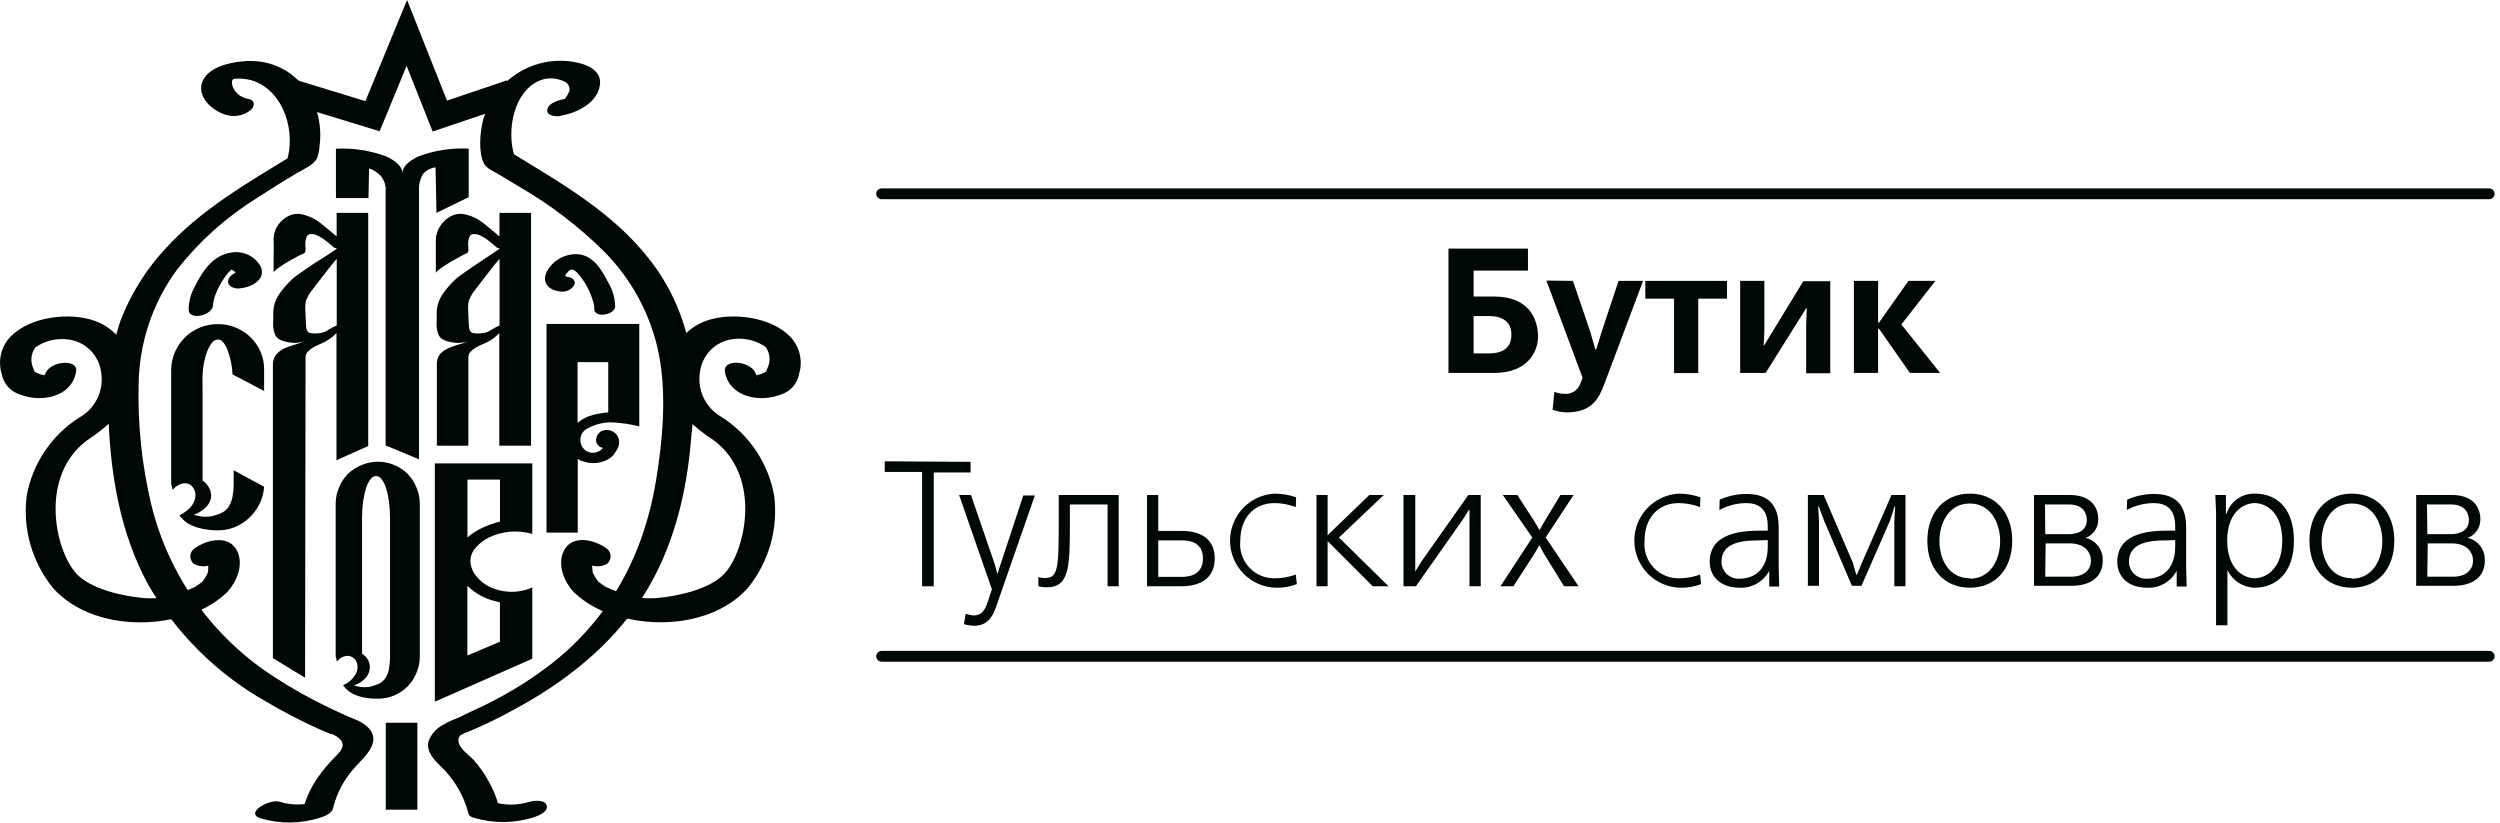
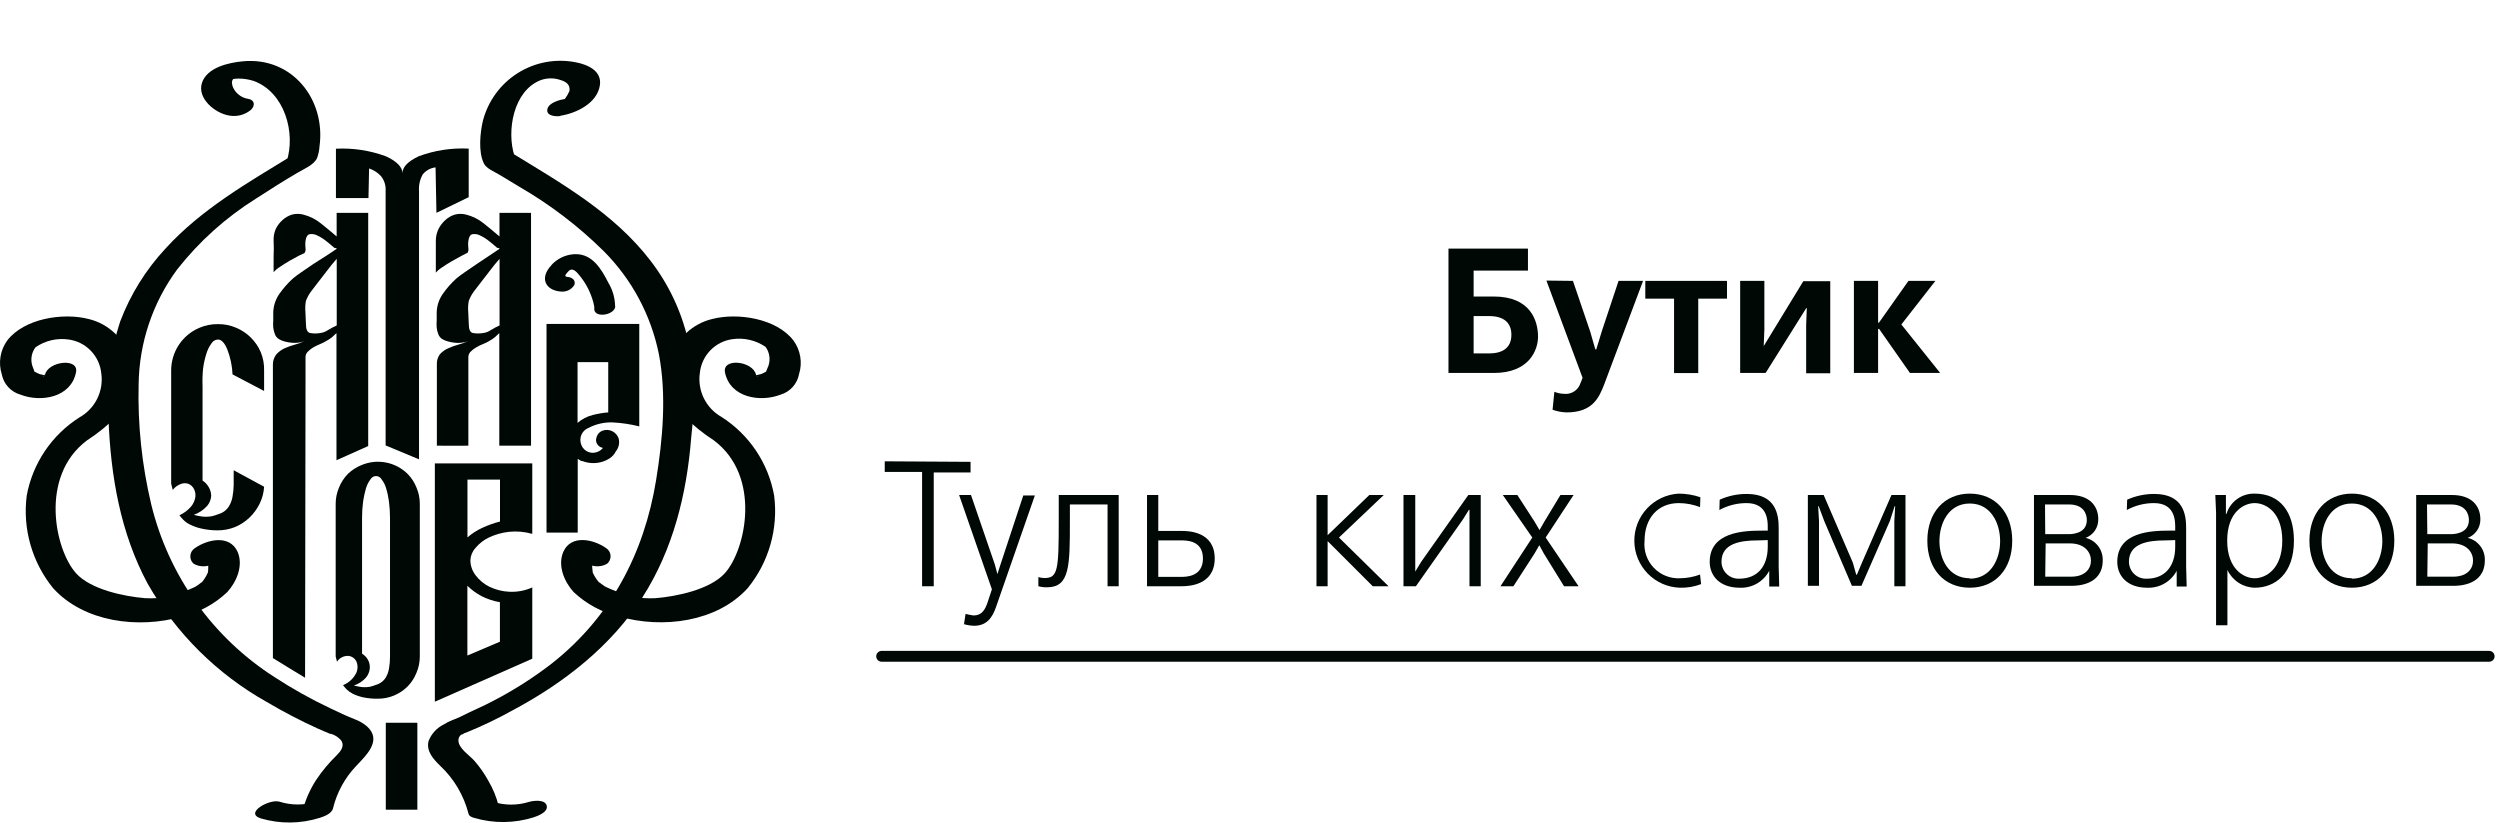
<svg xmlns="http://www.w3.org/2000/svg" width="231" height="76" viewBox="0 0 231 76" fill="none">
  <path d="M34.022 19.667V41.214L31.09 42.524V30.778L30.716 31.128C30.531 31.283 30.329 31.417 30.115 31.527C29.941 31.631 29.759 31.721 29.57 31.796C29.352 31.884 29.14 31.987 28.937 32.105C28.745 32.219 28.57 32.358 28.417 32.52C28.351 32.592 28.3 32.677 28.268 32.769C28.235 32.862 28.223 32.96 28.23 33.057C28.23 33.277 28.23 33.619 28.23 34.083C28.23 34.547 28.23 35.003 28.23 35.475C28.23 35.947 28.189 62.606 28.189 62.622C28.189 62.639 25.216 60.807 25.216 60.807C25.216 60.807 25.216 60.644 25.216 60.367C25.216 60.091 25.216 59.765 25.216 59.399V34.693C25.216 34.297 25.216 33.964 25.216 33.692C25.209 33.34 25.327 32.997 25.549 32.724C25.763 32.495 26.02 32.31 26.304 32.178C26.609 32.043 26.924 31.931 27.247 31.844C27.549 31.766 27.842 31.66 28.124 31.527C27.939 31.598 27.745 31.644 27.547 31.665C27.331 31.69 27.113 31.69 26.897 31.665C26.683 31.642 26.471 31.601 26.264 31.543C26.09 31.495 25.923 31.424 25.768 31.332C25.599 31.228 25.47 31.07 25.403 30.884C25.325 30.688 25.273 30.483 25.248 30.273C25.228 30.051 25.228 29.828 25.248 29.606C25.248 29.378 25.248 29.183 25.248 29.012C25.236 28.356 25.429 27.712 25.801 27.172C26.17 26.643 26.598 26.157 27.076 25.723C27.318 25.523 27.57 25.335 27.832 25.161C28.181 24.917 28.555 24.657 28.961 24.388L30.188 23.607L31.09 23.004V22.923C31.044 22.931 30.997 22.931 30.951 22.923C30.9 22.902 30.854 22.871 30.813 22.833C30.651 22.678 30.423 22.5 30.147 22.28C29.898 22.076 29.625 21.904 29.335 21.767C29.117 21.646 28.866 21.601 28.62 21.637C28.409 21.677 28.279 21.889 28.23 22.255C28.181 22.622 28.23 22.735 28.23 22.947C28.244 23.023 28.243 23.101 28.226 23.177C28.209 23.253 28.177 23.324 28.132 23.387L27.653 23.607L26.759 24.095C26.442 24.282 26.142 24.469 25.858 24.665C25.641 24.797 25.447 24.961 25.281 25.153C25.281 24.665 25.281 24.176 25.281 23.68C25.305 23.192 25.305 22.703 25.281 22.215C25.268 21.854 25.334 21.496 25.476 21.165C25.622 20.855 25.83 20.578 26.085 20.351C26.34 20.111 26.645 19.933 26.979 19.829C27.322 19.739 27.683 19.739 28.027 19.829C28.621 19.98 29.175 20.258 29.651 20.643C30.171 21.067 30.659 21.457 31.106 21.848V19.667H34.022ZM29.562 30.778C29.827 30.746 30.081 30.651 30.301 30.501C30.563 30.341 30.834 30.197 31.114 30.07V23.916C30.829 24.233 30.529 24.6 30.212 25.023C29.895 25.446 29.619 25.788 29.4 26.073L28.774 26.887C28.564 27.163 28.395 27.467 28.27 27.791C28.204 28.139 28.188 28.495 28.222 28.849C28.222 29.231 28.27 29.606 28.27 29.956C28.27 30.444 28.4 30.705 28.644 30.77C28.948 30.824 29.258 30.826 29.562 30.778Z" fill="#000806" />
  <path d="M54.365 39.545C54.185 39.619 54.025 39.737 53.901 39.887C53.776 40.038 53.69 40.216 53.65 40.408C53.585 40.729 53.649 41.062 53.829 41.336C53.921 41.472 54.041 41.587 54.181 41.673C54.321 41.758 54.478 41.813 54.641 41.832C54.843 41.852 55.047 41.822 55.234 41.744C55.421 41.666 55.586 41.542 55.714 41.385C55.611 41.37 55.513 41.334 55.425 41.279C55.337 41.225 55.261 41.152 55.202 41.067C55.139 40.985 55.097 40.888 55.081 40.786C55.063 40.684 55.072 40.579 55.104 40.481C55.132 40.32 55.204 40.169 55.311 40.046C55.419 39.922 55.558 39.831 55.714 39.781C56.001 39.687 56.313 39.711 56.583 39.846C56.861 39.988 57.071 40.233 57.168 40.53C57.219 40.734 57.221 40.947 57.174 41.152C57.128 41.357 57.034 41.548 56.9 41.71C56.772 41.968 56.579 42.187 56.339 42.345C56.09 42.508 55.815 42.629 55.527 42.703C55.243 42.776 54.95 42.803 54.658 42.785C54.38 42.768 54.106 42.71 53.845 42.614C53.754 42.617 53.665 42.588 53.593 42.532C53.528 42.48 53.457 42.433 53.382 42.394V49.215H50.498V29.931H59.069V39.398C58.27 39.199 57.454 39.076 56.632 39.032C55.844 39.001 55.063 39.177 54.365 39.545V39.545ZM54.763 38.348C55.235 38.226 55.716 38.145 56.201 38.104V33.464H53.366V39.073C53.769 38.725 54.247 38.477 54.763 38.348V38.348Z" fill="#000806" />
  <path d="M24.403 44.974C24.373 45.521 24.232 46.056 23.989 46.545C23.751 47.03 23.429 47.468 23.038 47.84C22.651 48.207 22.2 48.5 21.706 48.703C21.189 48.908 20.637 49.01 20.081 49.004C19.589 49.004 19.099 48.949 18.619 48.841C18.261 48.766 17.915 48.645 17.587 48.483C17.343 48.374 17.123 48.219 16.937 48.027C16.807 47.899 16.687 47.76 16.58 47.612C16.995 47.423 17.364 47.145 17.66 46.798C17.863 46.55 17.998 46.252 18.05 45.935C18.085 45.681 18.043 45.423 17.928 45.194C17.824 44.981 17.649 44.811 17.433 44.714C17.205 44.628 16.954 44.628 16.726 44.714C16.422 44.819 16.157 45.011 15.962 45.267L15.816 44.698V34.254C15.811 33.406 16.057 32.575 16.524 31.867C16.992 31.16 17.659 30.608 18.44 30.282C18.977 30.055 19.555 29.941 20.138 29.948C20.713 29.942 21.283 30.055 21.812 30.282C22.845 30.709 23.669 31.528 24.103 32.561C24.319 33.098 24.422 33.675 24.403 34.254V36.126L21.487 34.596C21.453 33.809 21.291 33.034 21.007 32.3C20.756 31.682 20.463 31.372 20.138 31.372C20.013 31.378 19.892 31.415 19.785 31.481C19.679 31.546 19.59 31.638 19.529 31.747C19.328 32.026 19.174 32.337 19.074 32.666C18.93 33.118 18.827 33.581 18.765 34.05C18.712 34.599 18.695 35.151 18.716 35.703V44.405C18.956 44.561 19.154 44.773 19.293 45.023C19.44 45.269 19.516 45.551 19.513 45.837C19.488 46.177 19.354 46.5 19.131 46.757C18.795 47.126 18.374 47.405 17.904 47.571C18.171 47.645 18.442 47.699 18.716 47.734C18.916 47.754 19.118 47.754 19.318 47.734C19.494 47.72 19.669 47.684 19.837 47.628L20.374 47.441C20.674 47.321 20.931 47.114 21.113 46.847C21.287 46.579 21.408 46.281 21.471 45.968C21.547 45.584 21.588 45.194 21.592 44.803C21.592 44.38 21.592 43.932 21.592 43.452L24.403 44.974Z" fill="#000806" />
  <path d="M37.191 16.004C37.191 15.426 37.694 14.905 38.702 14.433C40.174 13.89 41.741 13.652 43.308 13.732V18.218L40.327 19.667L40.245 15.466C39.78 15.518 39.354 15.752 39.059 16.118C38.796 16.588 38.677 17.126 38.718 17.664V42.443L35.631 41.157V17.623C35.662 17.139 35.512 16.66 35.208 16.28C34.907 15.952 34.526 15.705 34.103 15.564L34.047 18.299H31.041V13.741C32.61 13.66 34.18 13.899 35.655 14.441C36.679 14.905 37.191 15.466 37.191 16.004Z" fill="#000806" />
  <path d="M31.016 60.652V46.562C31.015 46.041 31.12 45.526 31.325 45.048C31.512 44.581 31.788 44.155 32.138 43.794C32.5 43.446 32.924 43.17 33.389 42.98C34.102 42.675 34.891 42.589 35.653 42.734C36.416 42.879 37.118 43.248 37.67 43.794C38.022 44.154 38.298 44.58 38.482 45.048C38.687 45.526 38.792 46.041 38.791 46.562V60.652C38.792 61.173 38.687 61.688 38.482 62.166C38.298 62.635 38.022 63.061 37.67 63.42C37.308 63.785 36.878 64.073 36.403 64.269C35.929 64.464 35.421 64.563 34.908 64.56C34.447 64.568 33.986 64.525 33.535 64.43C33.212 64.358 32.898 64.248 32.6 64.104C32.386 63.995 32.189 63.855 32.016 63.689C31.901 63.569 31.795 63.441 31.699 63.306C32.235 63.092 32.672 62.686 32.925 62.166C32.998 62 33.036 61.819 33.036 61.637C33.036 61.455 32.998 61.275 32.925 61.108C32.854 60.967 32.748 60.847 32.617 60.759C32.486 60.67 32.335 60.617 32.178 60.604C31.973 60.596 31.77 60.642 31.588 60.736C31.406 60.83 31.251 60.969 31.138 61.141L31.016 60.652ZM33.454 60.4C33.672 60.532 33.853 60.717 33.982 60.937C34.126 61.183 34.191 61.467 34.169 61.751C34.142 62.065 34.02 62.364 33.819 62.606C33.519 62.948 33.131 63.201 32.698 63.339C32.935 63.404 33.177 63.453 33.421 63.485C33.608 63.501 33.795 63.501 33.982 63.485C34.145 63.471 34.306 63.436 34.461 63.379L34.924 63.217C35.214 63.097 35.46 62.893 35.631 62.63C35.792 62.361 35.9 62.062 35.948 61.751C36.012 61.386 36.042 61.015 36.037 60.644V47.864C36.039 47.355 36.006 46.847 35.94 46.342C35.886 45.922 35.797 45.508 35.672 45.105C35.588 44.809 35.448 44.532 35.257 44.291C35.207 44.199 35.132 44.123 35.042 44.07C34.952 44.016 34.85 43.988 34.745 43.988C34.641 43.988 34.538 44.016 34.448 44.07C34.358 44.123 34.284 44.199 34.233 44.291C34.049 44.536 33.909 44.811 33.819 45.105C33.702 45.511 33.612 45.924 33.551 46.342C33.484 46.847 33.452 47.355 33.454 47.864V60.4V60.4Z" fill="#000806" />
  <path d="M47.013 49.142C46.383 49.214 45.768 49.387 45.193 49.655C44.71 49.882 44.283 50.213 43.942 50.624C43.653 50.935 43.484 51.339 43.462 51.763C43.467 52.271 43.638 52.763 43.95 53.163C44.289 53.612 44.729 53.975 45.234 54.222C45.804 54.494 46.422 54.649 47.053 54.678C47.784 54.715 48.514 54.579 49.182 54.279V60.864L40.18 64.837V42.817H49.182V49.33C48.478 49.128 47.741 49.064 47.013 49.142V49.142ZM44.575 48.768C45.098 48.524 45.642 48.331 46.2 48.19V44.315H43.194V49.655C43.608 49.296 44.07 48.997 44.567 48.768H44.575ZM44.47 55.068C43.998 54.818 43.566 54.5 43.186 54.124V60.571L46.192 59.293V55.646C45.59 55.541 45.007 55.346 44.462 55.068H44.47Z" fill="#000806" />
  <path d="M49.068 19.667V41.181H46.135V30.778L45.762 31.128C45.577 31.286 45.376 31.423 45.16 31.535C44.986 31.636 44.804 31.723 44.616 31.796C44.395 31.885 44.18 31.991 43.974 32.113C43.785 32.224 43.613 32.361 43.462 32.52C43.396 32.593 43.345 32.679 43.313 32.773C43.281 32.867 43.268 32.967 43.276 33.065C43.276 33.285 43.276 33.619 43.276 34.083C43.276 34.547 43.276 35.011 43.276 35.475C43.276 35.939 43.276 40.278 43.276 40.628C43.276 40.978 43.276 41.165 43.276 41.181C43.276 41.197 40.895 41.181 40.367 41.181C40.367 41.181 40.367 41.018 40.367 40.742C40.367 40.465 40.367 36.224 40.367 35.858V34.702C40.367 34.295 40.367 33.961 40.367 33.692C40.344 33.346 40.445 33.002 40.652 32.724C40.864 32.495 41.121 32.312 41.407 32.186C41.711 32.044 42.026 31.93 42.349 31.844C42.65 31.765 42.943 31.662 43.227 31.535C43.041 31.602 42.847 31.645 42.65 31.665C42.432 31.698 42.21 31.698 41.992 31.665C41.781 31.641 41.572 31.6 41.367 31.543C41.191 31.494 41.021 31.422 40.863 31.332C40.7 31.227 40.575 31.073 40.505 30.892C40.425 30.694 40.373 30.486 40.351 30.273C40.331 30.051 40.331 29.828 40.351 29.606C40.351 29.378 40.351 29.183 40.351 29.02C40.334 28.361 40.528 27.713 40.903 27.172C41.271 26.641 41.699 26.154 42.179 25.723C42.421 25.523 42.673 25.335 42.934 25.161C43.284 24.917 43.657 24.657 44.064 24.388L45.234 23.607L46.135 23.004V22.923C46.09 22.931 46.043 22.931 45.997 22.923C45.946 22.902 45.899 22.871 45.859 22.833C45.697 22.679 45.469 22.5 45.193 22.28C44.944 22.076 44.671 21.904 44.381 21.767C44.163 21.646 43.912 21.601 43.666 21.637C43.454 21.677 43.324 21.889 43.276 22.255C43.227 22.622 43.276 22.735 43.276 22.947C43.291 23.023 43.29 23.102 43.273 23.177C43.257 23.253 43.224 23.324 43.178 23.387C43.089 23.387 42.91 23.509 42.634 23.647L41.748 24.136C41.431 24.323 41.131 24.51 40.846 24.706C40.632 24.839 40.437 25.004 40.27 25.194C40.27 24.706 40.27 24.217 40.27 23.721C40.27 23.224 40.27 22.744 40.27 22.255C40.268 21.878 40.352 21.505 40.514 21.165C40.668 20.858 40.877 20.582 41.131 20.351C41.384 20.11 41.69 19.931 42.025 19.829C42.368 19.739 42.729 19.739 43.073 19.829C43.667 19.98 44.221 20.258 44.697 20.643C45.217 21.067 45.705 21.457 46.152 21.848V19.667H49.068ZM44.608 30.778C44.874 30.75 45.128 30.655 45.347 30.501C45.656 30.314 45.916 30.176 46.16 30.07V23.916C45.875 24.233 45.575 24.6 45.258 25.023C44.941 25.446 44.665 25.788 44.446 26.073L43.82 26.887C43.608 27.165 43.439 27.472 43.316 27.799C43.25 28.145 43.233 28.498 43.267 28.849C43.267 29.239 43.316 29.606 43.316 29.956C43.316 30.444 43.446 30.713 43.69 30.77C43.993 30.824 44.304 30.826 44.608 30.778Z" fill="#000806" />
  <path d="M38.564 66.782H35.647V74.816H38.564V66.782Z" fill="#000806" />
  <path d="M51.774 10.696C53.244 10.468 55.178 9.548 55.429 7.88C55.633 6.537 54.284 5.959 53.195 5.755C51.351 5.393 49.438 5.749 47.846 6.75C46.253 7.751 45.102 9.322 44.624 11.144C44.364 12.235 44.178 14.042 44.714 15.108C44.949 15.58 45.68 15.865 46.127 16.134C46.745 16.508 47.37 16.875 47.988 17.257C50.84 18.906 53.469 20.914 55.811 23.232C58.392 25.83 60.155 29.131 60.881 32.724C61.604 36.492 61.238 40.611 60.621 44.38C59.516 51.153 56.396 57.063 50.969 61.32C49.299 62.609 47.518 63.748 45.648 64.722C44.616 65.276 43.536 65.716 42.504 66.245C42.277 66.353 42.043 66.448 41.805 66.53C41.523 66.645 41.252 66.784 40.993 66.945C40.35 67.263 39.851 67.812 39.596 68.483C39.368 69.411 40.05 70.152 40.66 70.746C41.942 71.946 42.856 73.488 43.292 75.191C43.349 75.435 43.641 75.525 43.844 75.582C45.627 76.1 47.524 76.08 49.296 75.525C49.702 75.394 50.677 75.028 50.514 74.434C50.352 73.84 49.296 73.978 48.889 74.092C47.794 74.436 46.618 74.43 45.526 74.076L46.078 74.475C45.875 73.653 45.552 72.866 45.12 72.138C44.756 71.473 44.32 70.851 43.82 70.282C43.389 69.794 42.358 69.151 42.358 68.41C42.353 68.301 42.377 68.193 42.429 68.097C42.48 68.001 42.557 67.921 42.65 67.865C42.65 67.865 42.821 67.865 42.837 67.775C42.853 67.686 42.837 67.775 42.658 67.832L43.065 67.694C44.549 67.091 45.995 66.398 47.395 65.618C52.115 63.103 56.486 59.692 59.394 55.142C62.189 50.762 63.456 45.642 63.862 40.489C64.222 37.486 64.129 34.446 63.586 31.47C62.971 28.775 61.776 26.247 60.085 24.062C56.721 19.683 51.871 16.932 47.248 14.107L47.541 14.416C46.785 12.113 47.435 8.36 49.978 7.399C50.569 7.188 51.215 7.188 51.806 7.399C52.31 7.546 52.708 7.831 52.618 8.409C52.505 8.668 52.363 8.913 52.196 9.141C51.709 9.223 50.677 9.491 50.571 10.11C50.466 10.729 51.384 10.786 51.79 10.721L51.774 10.696Z" fill="#000806" />
  <path d="M22.933 9.133C22.661 9.092 22.401 8.99 22.173 8.835C21.946 8.68 21.755 8.476 21.617 8.238C21.497 8.041 21.433 7.817 21.43 7.587C21.43 7.391 21.665 7.212 21.43 7.351C21.543 7.302 21.664 7.271 21.787 7.261C21.365 7.318 21.787 7.261 21.982 7.261C22.478 7.254 22.972 7.328 23.445 7.481C26.288 8.515 27.36 12.267 26.475 14.962L27.011 14.359C22.876 16.891 18.603 19.333 15.304 22.955C13.484 24.905 12.06 27.192 11.112 29.687C10.161 32.581 9.791 35.636 10.024 38.674C10.219 43.932 11.12 49.256 13.655 53.953C16.262 58.515 20.055 62.282 24.631 64.853C26.146 65.749 27.709 66.564 29.31 67.295C29.716 67.474 30.123 67.653 30.529 67.816C30.935 67.979 30.285 67.694 30.626 67.816C30.972 67.929 31.281 68.135 31.52 68.41C31.878 68.955 31.471 69.419 31.089 69.81C30.386 70.493 29.757 71.249 29.213 72.065C28.635 72.955 28.207 73.934 27.945 74.963L29.172 74.076C28.083 74.421 26.914 74.421 25.825 74.076C24.923 73.791 22.518 75.126 24.103 75.622C25.885 76.145 27.783 76.125 29.554 75.565C29.968 75.435 30.667 75.174 30.773 74.678C31.128 73.232 31.85 71.903 32.869 70.82C33.811 69.81 35.363 68.418 33.9 67.108C33.57 66.833 33.197 66.616 32.795 66.465C32.024 66.163 31.26 65.805 30.505 65.439C28.724 64.597 27.003 63.634 25.354 62.557C19.659 58.91 15.586 53.205 13.98 46.627C13.109 42.982 12.716 39.238 12.81 35.491C12.862 31.679 14.104 27.979 16.36 24.909C18.398 22.31 20.872 20.087 23.672 18.34C24.923 17.526 26.207 16.712 27.49 15.963C28.084 15.605 29.01 15.246 29.302 14.595C29.423 14.257 29.497 13.904 29.521 13.545C30.123 9.166 26.971 5.226 22.437 5.666C21.113 5.788 19.123 6.235 18.66 7.66C18.196 9.084 19.87 10.476 21.194 10.68C21.546 10.743 21.908 10.727 22.253 10.634C22.599 10.541 22.919 10.374 23.193 10.143C23.591 9.76 23.55 9.231 22.925 9.133H22.933Z" fill="#000806" />
  <path d="M19.894 51.959C19.837 51.999 19.196 51.804 19.171 51.861C19.147 51.918 19.277 52.056 19.269 52.097C19.212 52.358 19.269 52.651 19.204 52.911C19.075 53.201 18.912 53.475 18.716 53.725C18.635 53.864 18.489 53.937 18.716 53.725C18.526 53.888 18.326 54.038 18.115 54.173C17.936 54.287 18.294 54.083 17.953 54.262C17.183 54.62 16.384 54.911 15.564 55.133C14.857 55.262 14.137 55.309 13.419 55.272C11.421 55.109 8.374 54.458 7.034 52.976C5.076 50.811 3.614 44.022 8.025 40.701C9.032 40.052 9.964 39.293 10.803 38.438C11.424 37.717 11.86 36.856 12.074 35.928C12.288 35.001 12.273 34.035 12.03 33.114C11.763 32.218 11.264 31.408 10.583 30.767C9.902 30.127 9.065 29.678 8.155 29.468C5.807 28.873 2.249 29.427 0.681 31.445C0.355 31.889 0.138 32.403 0.048 32.946C-0.043 33.489 -0.004 34.046 0.161 34.571C0.245 35.018 0.453 35.433 0.76 35.768C1.067 36.103 1.462 36.346 1.899 36.468C3.8 37.201 6.546 36.728 7.018 34.425C7.343 33.017 4.418 33.375 4.158 34.636C4.158 34.71 4.101 34.84 4.158 34.514C4.131 34.612 4.09 34.705 4.036 34.791C4.142 34.604 3.987 34.791 4.036 34.791C3.817 34.791 4.223 34.693 4.231 34.702C4.239 34.71 3.662 34.563 3.654 34.563C3.402 34.482 2.956 34.148 3.28 34.498C3.28 34.457 3.216 34.286 3.224 34.4C3.232 34.514 3.11 34.124 3.077 34.034C2.932 33.722 2.874 33.376 2.909 33.033C2.945 32.69 3.073 32.364 3.28 32.089C4.177 31.47 5.274 31.214 6.351 31.372C7.127 31.479 7.845 31.843 8.39 32.407C8.935 32.971 9.276 33.701 9.357 34.482C9.474 35.282 9.346 36.099 8.991 36.825C8.635 37.552 8.069 38.153 7.367 38.552C6.094 39.353 5.001 40.411 4.158 41.658C3.314 42.906 2.739 44.315 2.468 45.797C2.276 47.312 2.392 48.852 2.811 50.321C3.23 51.79 3.943 53.159 4.905 54.344C7.749 57.486 12.786 58.129 16.807 56.973C18.379 56.602 19.826 55.822 20.999 54.71C21.86 53.766 22.502 52.268 21.958 50.998C21.235 49.37 19.163 49.834 18.01 50.648C17.889 50.722 17.788 50.825 17.714 50.946C17.641 51.067 17.597 51.204 17.587 51.346C17.576 51.487 17.6 51.629 17.655 51.76C17.71 51.89 17.795 52.006 17.904 52.097C18.221 52.274 18.583 52.353 18.944 52.324C19.305 52.295 19.65 52.159 19.935 51.934L19.894 51.959Z" fill="#000806" />
  <path d="M54.081 51.959C54.138 51.999 54.779 51.804 54.804 51.861C54.761 51.935 54.728 52.014 54.706 52.097C54.713 52.37 54.735 52.641 54.771 52.911C54.905 53.202 55.074 53.476 55.275 53.725C55.356 53.864 55.502 53.937 55.275 53.725C55.47 53.888 55.673 54.035 55.876 54.173C56.079 54.311 55.697 54.083 56.047 54.262C56.817 54.62 57.616 54.911 58.435 55.133C59.14 55.262 59.857 55.309 60.572 55.272C62.571 55.109 65.617 54.458 66.966 52.976C68.924 50.811 70.386 44.022 65.975 40.701C64.965 40.052 64.031 39.293 63.188 38.438C62.57 37.715 62.136 36.854 61.923 35.927C61.709 35 61.722 34.035 61.961 33.114C62.231 32.219 62.731 31.41 63.411 30.77C64.091 30.13 64.928 29.681 65.837 29.468C68.184 28.873 71.743 29.427 73.302 31.445C73.631 31.888 73.85 32.401 73.942 32.945C74.034 33.488 73.996 34.046 73.831 34.571C73.748 35.015 73.544 35.428 73.241 35.763C72.939 36.097 72.549 36.342 72.116 36.468C70.215 37.201 67.469 36.728 66.99 34.425C66.706 33.017 69.59 33.358 69.858 34.636C69.858 34.71 69.915 34.84 69.817 34.514C69.848 34.611 69.889 34.703 69.939 34.791C69.834 34.604 69.996 34.791 69.939 34.791C70.167 34.791 69.76 34.693 69.752 34.702C69.744 34.71 70.321 34.563 70.329 34.563C70.573 34.482 71.028 34.148 70.703 34.498C70.703 34.457 70.768 34.286 70.76 34.4C70.815 34.281 70.863 34.159 70.906 34.034C71.062 33.721 71.129 33.371 71.101 33.022C71.072 32.673 70.948 32.339 70.743 32.056C69.847 31.438 68.75 31.182 67.672 31.34C66.897 31.447 66.179 31.811 65.634 32.374C65.089 32.938 64.748 33.669 64.667 34.449C64.55 35.25 64.678 36.066 65.033 36.793C65.389 37.519 65.954 38.121 66.657 38.519C67.927 39.327 69.016 40.391 69.855 41.642C70.694 42.893 71.265 44.305 71.531 45.788C71.725 47.304 71.609 48.844 71.19 50.313C70.771 51.783 70.058 53.151 69.094 54.336C66.259 57.478 61.222 58.121 57.2 56.965C55.627 56.593 54.178 55.812 53 54.702C52.139 53.758 51.505 52.26 52.05 50.99C52.773 49.362 54.836 49.826 55.998 50.64C56.119 50.715 56.221 50.819 56.294 50.942C56.367 51.064 56.409 51.203 56.418 51.346C56.427 51.488 56.401 51.631 56.344 51.761C56.286 51.892 56.198 52.007 56.087 52.097C55.772 52.273 55.411 52.352 55.051 52.323C54.691 52.294 54.348 52.159 54.065 51.934L54.081 51.959Z" fill="#000806" />
-   <path d="M19.707 28.067C19.707 28.417 19.707 28.108 19.707 28.002C19.707 27.896 19.773 27.636 19.829 27.449C20.106 26.643 20.524 25.893 21.064 25.235C21.105 25.186 21.479 24.844 21.3 24.901C21.437 24.93 21.565 24.991 21.674 25.08C21.787 25.178 21.836 25.324 21.909 25.389C21.982 25.454 21.909 25.495 21.909 25.503C21.928 25.42 21.968 25.343 22.025 25.279C22.082 25.215 22.154 25.166 22.234 25.137C22.535 25.064 22.567 25.039 22.332 25.072C21.86 25.072 21.145 25.414 21.081 25.959C21.015 26.504 21.69 26.683 22.112 26.651C23.111 26.586 24.606 25.902 24.103 24.657C23.845 24.176 23.442 23.789 22.952 23.552C22.461 23.316 21.909 23.24 21.373 23.338C19.707 23.558 18.716 25.039 18.018 26.439C17.628 27.12 17.426 27.893 17.433 28.678C17.522 29.655 19.789 29.126 19.691 28.076L19.707 28.067Z" fill="#000806" />
  <path d="M56.835 28.287C56.823 27.522 56.607 26.775 56.209 26.122C55.584 24.884 54.755 23.484 53.212 23.484C52.657 23.487 52.114 23.64 51.639 23.927C51.165 24.213 50.776 24.623 50.514 25.112C50.011 26.154 50.774 26.863 51.798 26.936C52.041 26.967 52.288 26.93 52.51 26.828C52.733 26.725 52.922 26.563 53.057 26.358C53.244 25.943 52.886 25.625 52.48 25.593C52.074 25.56 52.253 25.373 52.48 25.112C52.708 24.852 52.927 24.811 53.293 25.161C53.954 25.873 54.449 26.724 54.739 27.652C54.819 27.879 54.877 28.114 54.91 28.352C54.91 28.523 54.91 28.303 54.91 28.482C54.828 29.435 56.778 29.15 56.851 28.32L56.835 28.287Z" fill="#000806" />
-   <path d="M39.977 12.153L37.572 6.081L35.078 12.129L26.215 9.418L26.881 7.237L33.762 9.345L37.613 0L41.301 9.296L46.842 7.424L47.565 9.589L39.977 12.153Z" fill="#000806" />
  <path d="M141.183 22.968V25.001H136.163V27.398H138.035C141.408 27.398 142.114 29.628 142.114 31.112C142.114 32.33 141.31 34.462 138.035 34.462H133.839V22.968H141.183ZM136.163 32.654H137.604C138.898 32.654 139.653 32.094 139.653 30.935C139.653 29.776 138.898 29.206 137.604 29.206H136.163V32.654Z" fill="#000806" />
  <path d="M145.34 25.954L146.938 30.65L147.408 32.281H147.496L148.016 30.581L149.555 25.954H151.82L148.232 35.503C147.742 36.78 147.134 38.106 144.751 38.106C144.31 38.093 143.873 38.01 143.457 37.86L143.624 36.2C143.898 36.315 144.19 36.378 144.487 36.387C144.819 36.431 145.156 36.356 145.439 36.177C145.722 35.997 145.933 35.724 146.036 35.404L146.232 34.913L142.888 25.925L145.34 25.954Z" fill="#000806" />
  <path d="M159.575 25.954V27.595H156.918V34.471H154.683V27.595H152.026V25.954H159.575Z" fill="#000806" />
  <path d="M163.027 25.954V30.453L162.968 31.976L166.625 25.984H169.115V34.491H166.889V30.061L166.948 28.469H166.899L163.144 34.462H160.791V25.954H163.027Z" fill="#000806" />
  <path d="M173.537 25.954V29.815H173.615L176.341 25.954H178.831L175.684 29.982L179.272 34.462H176.478L173.625 30.385H173.537V34.462H171.301V25.954H173.537Z" fill="#000806" />
  <path d="M89.68 42.674V43.656H86.278V54.168H85.2V43.607H81.749V42.625L89.68 42.674Z" fill="#000806" />
  <path d="M89.219 56.722C89.458 56.786 89.7 56.835 89.945 56.869C90.671 56.869 91.014 56.427 91.288 55.553L91.651 54.453L88.621 45.739H89.719L91.925 52.164L92.161 53.048L92.425 52.223L94.553 45.778H95.622L92.024 56.113C91.68 57.095 91.161 57.822 89.994 57.822C89.682 57.811 89.373 57.761 89.073 57.675L89.219 56.722Z" fill="#000806" />
  <path d="M103.367 45.739V54.168H102.338V46.613H98.857V48.136C98.857 52.262 98.857 54.266 96.749 54.266C96.478 54.272 96.207 54.239 95.945 54.168V53.323C96.124 53.376 96.308 53.406 96.494 53.411C97.759 53.411 97.828 52.675 97.828 48.018V45.739H103.367Z" fill="#000806" />
  <path d="M107.024 45.739V49.059H109.201C109.809 49.059 112.24 49.108 112.24 51.604C112.24 54.099 109.789 54.168 109.201 54.168H105.985V45.739H107.024ZM107.024 53.303H109.122C109.583 53.303 111.152 53.303 111.152 51.604C111.152 49.904 109.593 49.934 109.122 49.934H107.024V53.303Z" fill="#000806" />
-   <path d="M119.731 46.859C119.105 46.615 118.441 46.488 117.77 46.486C115.809 46.486 114.603 47.91 114.603 49.963C114.556 50.414 114.606 50.87 114.752 51.3C114.897 51.729 115.133 52.122 115.444 52.452C115.755 52.781 116.134 53.039 116.554 53.208C116.974 53.377 117.425 53.453 117.878 53.431C118.51 53.425 119.137 53.309 119.731 53.087L119.829 53.971C119.204 54.212 118.537 54.326 117.868 54.305C116.75 54.271 115.689 53.807 114.905 53.008C114.121 52.21 113.674 51.139 113.657 50.019C113.641 48.899 114.056 47.816 114.817 46.995C115.577 46.174 116.624 45.678 117.74 45.611C118.427 45.611 119.109 45.724 119.76 45.945L119.731 46.859Z" fill="#000806" />
  <path d="M122.672 45.739V49.452L126.525 45.739H127.858L123.721 49.669L128.3 54.168H126.839L122.672 50.002V54.168H121.642V45.739H122.672Z" fill="#000806" />
  <path d="M130.77 45.739V52.812L131.319 51.908L135.672 45.739H136.82V54.168H135.78V47.998V47.105H135.731L135.172 47.998L130.829 54.168H129.682V45.739H130.77Z" fill="#000806" />
  <path d="M140.202 45.739L141.79 48.195L142.251 48.981L142.712 48.175L144.183 45.739H145.398L142.82 49.669L145.859 54.168H144.516L142.643 51.132L142.232 50.376L141.8 51.132L139.839 54.168H138.643L141.584 49.669L138.859 45.739H140.202Z" fill="#000806" />
  <path d="M157.085 46.859C156.46 46.616 155.795 46.489 155.124 46.486C153.163 46.486 151.957 47.91 151.957 49.963C151.91 50.414 151.961 50.87 152.106 51.3C152.251 51.729 152.488 52.122 152.799 52.452C153.11 52.781 153.488 53.039 153.908 53.208C154.328 53.377 154.78 53.453 155.232 53.431C155.865 53.425 156.492 53.309 157.085 53.087L157.183 53.971C156.558 54.212 155.892 54.325 155.222 54.305C154.105 54.271 153.044 53.807 152.259 53.008C151.475 52.21 151.028 51.139 151.012 50.019C150.995 48.899 151.411 47.816 152.171 46.995C152.932 46.174 153.979 45.678 155.095 45.611C155.782 45.611 156.464 45.724 157.115 45.945L157.085 46.859Z" fill="#000806" />
  <path d="M158.899 46.171C159.688 45.816 160.544 45.636 161.409 45.641C164.125 45.641 164.35 47.605 164.35 48.775V52.36L164.399 54.197H163.478V52.743C163.215 53.238 162.818 53.648 162.332 53.925C161.846 54.201 161.291 54.333 160.732 54.305C158.919 54.305 157.977 53.215 157.977 51.918C157.977 49.158 161.095 49.03 162.801 49.03H163.34V48.735C163.34 48.146 163.34 46.486 161.379 46.486C160.503 46.485 159.64 46.705 158.87 47.124L158.899 46.171ZM162.409 49.934C160.87 49.934 159.066 50.189 159.066 51.898C159.065 52.112 159.109 52.324 159.193 52.521C159.277 52.718 159.401 52.895 159.556 53.042C159.711 53.19 159.894 53.303 160.095 53.377C160.296 53.451 160.509 53.482 160.723 53.47C162.33 53.47 163.34 52.39 163.34 50.523V49.904L162.409 49.934Z" fill="#000806" />
  <path d="M171.194 51.967L171.517 53.107H171.576L172.056 51.967L174.772 45.739H176.066V54.168H175.037V48.136L175.115 46.77H175.066L174.625 48.136L171.998 54.128H171.115L168.556 48.136L168.046 46.77H167.997L168.076 48.136V54.128H167.046V45.739H168.507L171.194 51.967Z" fill="#000806" />
  <path d="M182.008 45.611C184.361 45.611 185.93 47.34 185.93 49.963C185.93 52.586 184.371 54.305 182.008 54.305C179.645 54.305 178.086 52.576 178.086 49.963C178.086 47.35 179.665 45.611 182.008 45.611ZM182.008 53.47C183.969 53.47 184.812 51.633 184.812 50.002C184.812 48.372 183.978 46.525 182.008 46.525C180.037 46.525 179.204 48.362 179.204 50.002C179.204 51.643 180.047 53.431 182.008 53.431V53.47Z" fill="#000806" />
  <path d="M191.273 45.739C193.047 45.739 193.881 46.721 193.881 47.979C193.888 48.351 193.78 48.717 193.571 49.025C193.362 49.333 193.062 49.568 192.714 49.698V49.698C193.176 49.811 193.585 50.079 193.873 50.458C194.16 50.838 194.308 51.305 194.293 51.781C194.293 54.119 191.812 54.128 191.449 54.128H187.939V45.739H191.273ZM188.979 49.354H191.185C191.351 49.354 192.822 49.354 192.822 48.057C192.822 47.488 192.528 46.613 191.185 46.613H188.959L188.979 49.354ZM188.979 53.284H191.371C192.685 53.284 193.204 52.537 193.204 51.8C193.204 51.063 192.665 50.209 191.243 50.209H189.018L188.979 53.284Z" fill="#000806" />
  <path d="M196.548 46.171C197.337 45.818 198.193 45.637 199.058 45.641C201.783 45.641 201.999 47.606 201.999 48.775V52.36L202.048 54.197H201.126V52.743C200.865 53.237 200.469 53.645 199.985 53.922C199.5 54.199 198.948 54.331 198.391 54.305C196.567 54.305 195.636 53.215 195.636 51.918C195.636 49.158 198.744 49.03 200.45 49.03H200.989V48.735C200.989 48.146 200.989 46.486 199.028 46.486C198.151 46.485 197.288 46.705 196.518 47.124L196.548 46.171ZM200.058 49.934C198.518 49.934 196.714 50.189 196.714 51.898C196.714 52.113 196.757 52.324 196.842 52.521C196.926 52.718 197.049 52.895 197.204 53.042C197.36 53.19 197.543 53.303 197.744 53.377C197.944 53.451 198.158 53.482 198.371 53.47C199.979 53.47 200.989 52.39 200.989 50.523V49.904L200.058 49.934Z" fill="#000806" />
  <path d="M204.764 57.773V47.37L204.695 45.739H205.675V47.488H205.724C205.894 46.932 206.241 46.447 206.712 46.108C207.183 45.769 207.753 45.595 208.332 45.611C210.666 45.611 211.96 47.291 211.96 49.953C211.96 53.038 210.205 54.305 208.332 54.305C207.802 54.294 207.285 54.134 206.84 53.844C206.394 53.554 206.039 53.146 205.813 52.665V52.665V53.46V57.773H204.764ZM208.332 53.431C209.313 53.431 210.882 52.625 210.882 49.953C210.882 47.281 209.323 46.486 208.332 46.486C207.342 46.486 205.793 47.301 205.793 49.953C205.793 52.606 207.352 53.431 208.332 53.431V53.431Z" fill="#000806" />
  <path d="M217.313 45.611C219.666 45.611 221.235 47.34 221.235 49.963C221.235 52.586 219.676 54.305 217.313 54.305C214.95 54.305 213.391 52.576 213.391 49.963C213.391 47.35 214.97 45.611 217.313 45.611ZM217.313 53.47C219.274 53.47 220.127 51.633 220.127 50.002C220.127 48.372 219.284 46.525 217.313 46.525C215.343 46.525 214.519 48.362 214.519 50.002C214.519 51.643 215.352 53.431 217.313 53.431V53.47Z" fill="#000806" />
  <path d="M226.578 45.739C228.353 45.739 229.186 46.721 229.186 47.979C229.193 48.351 229.085 48.717 228.876 49.025C228.667 49.333 228.368 49.568 228.02 49.698V49.698C228.482 49.809 228.892 50.077 229.18 50.457C229.468 50.836 229.616 51.304 229.598 51.781C229.598 54.119 227.118 54.128 226.755 54.128H223.255V45.739H226.578ZM224.284 49.354H226.48C226.647 49.354 228.127 49.354 228.127 48.057C228.127 47.488 227.823 46.613 226.48 46.613H224.255L224.284 49.354ZM224.284 53.284H226.676C227.99 53.284 228.51 52.537 228.51 51.8C228.51 51.063 227.971 50.209 226.549 50.209H224.323L224.284 53.284Z" fill="#000806" />
-   <path d="M81.464 17.909H230" stroke="#000806" stroke-miterlimit="10" stroke-linecap="round" />
  <path d="M81.464 60.642H230" stroke="#000806" stroke-miterlimit="10" stroke-linecap="round" />
</svg>